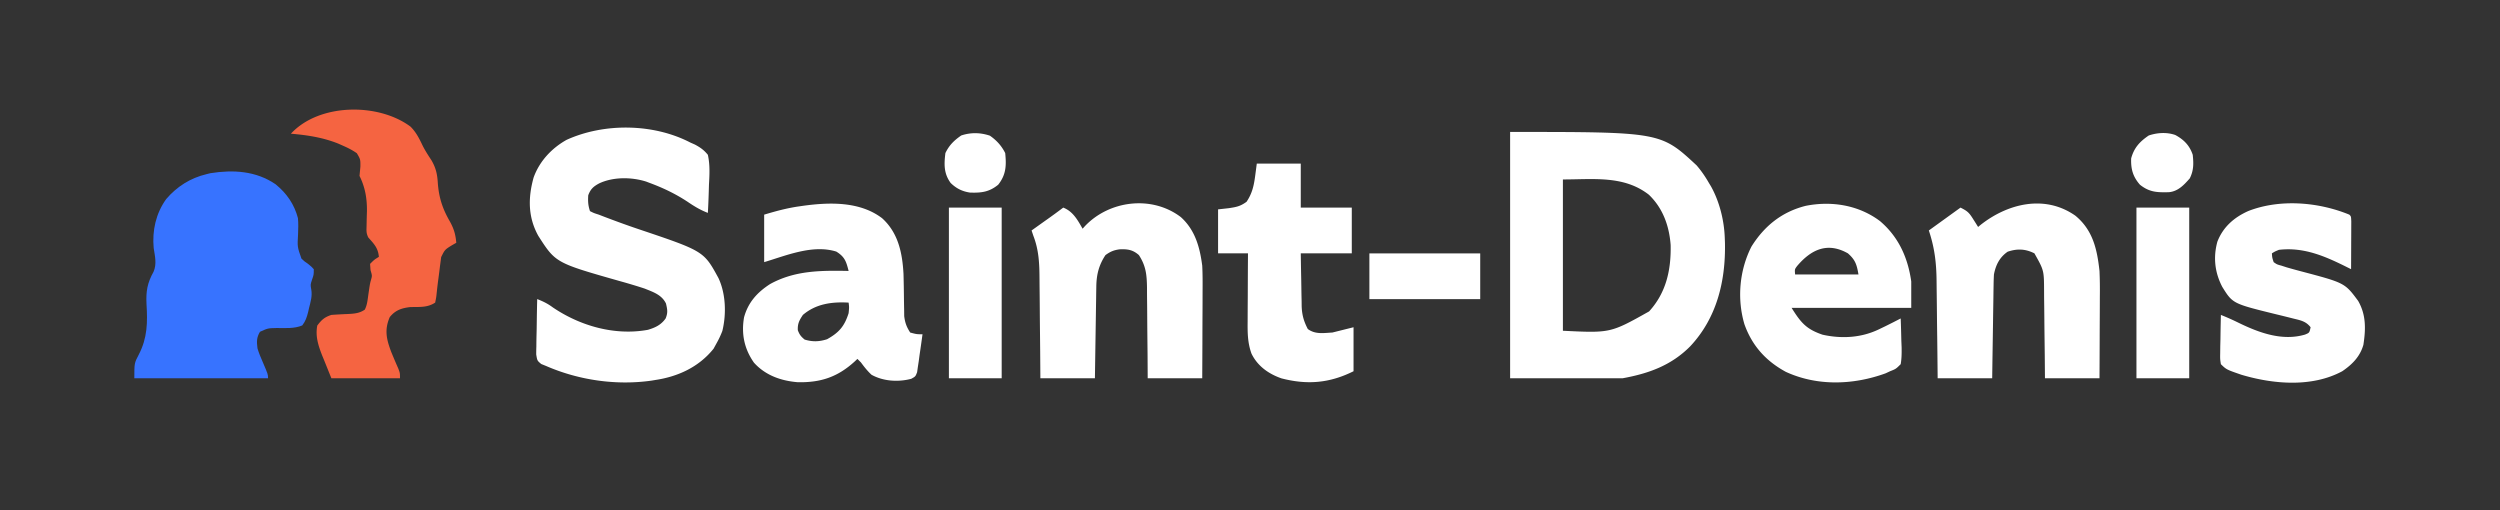
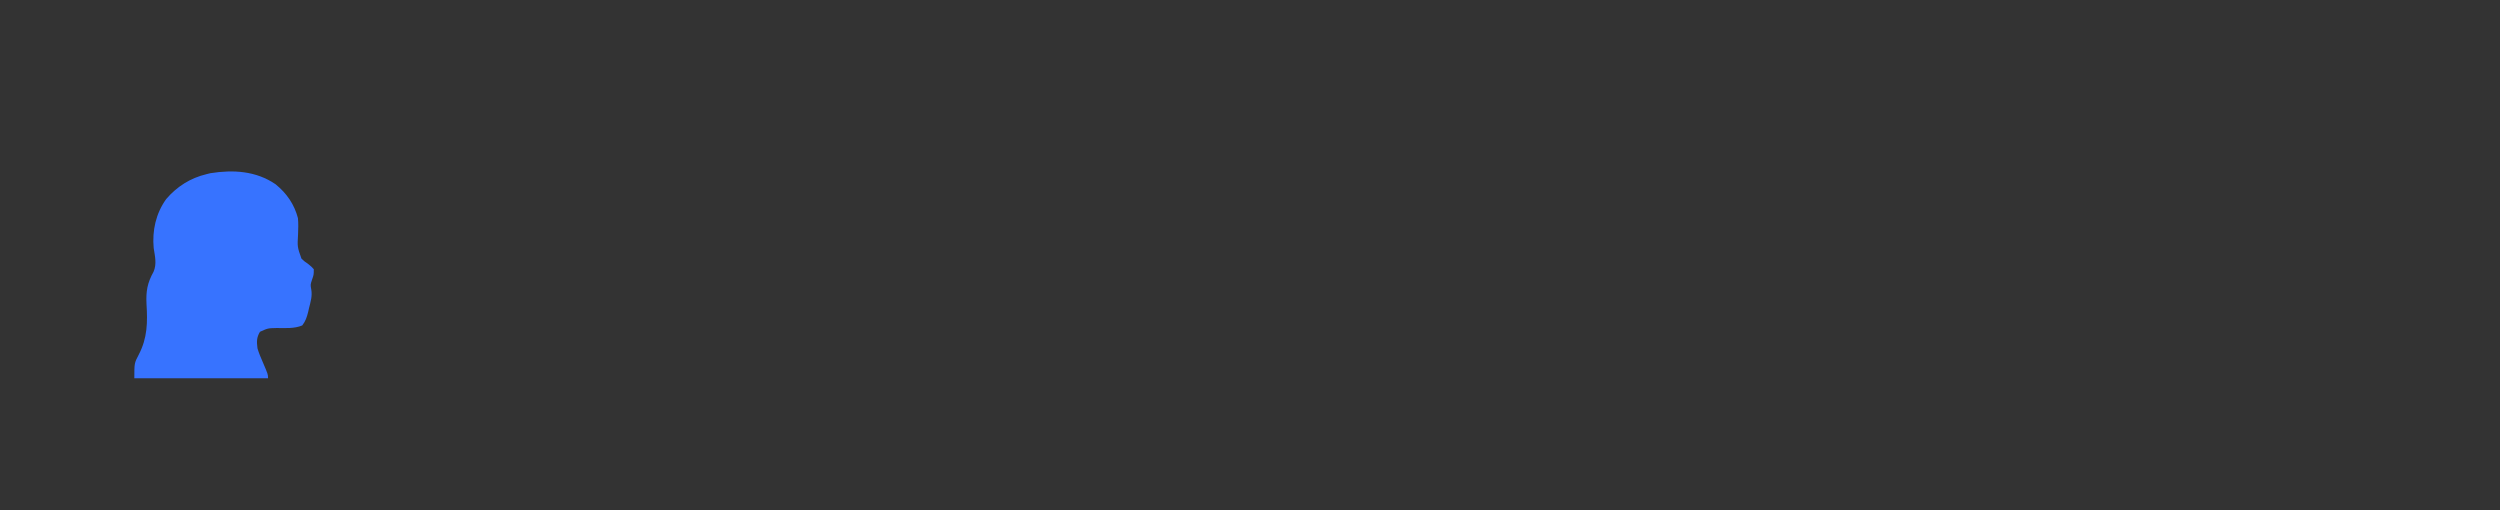
<svg xmlns="http://www.w3.org/2000/svg" width="343" height="70" fill="none" viewBox="0 0 343 70">
  <rect x="0" y="0" width="343" height="70" fill="#333333" stroke="none" />
-   <path fill="#fff" d="M207.188 18.103c20.648 0 20.648 0 25.586 4.586.656.762 1.19 1.544 1.69 2.414l.281.462c1.163 2.085 1.802 4.64 1.892 7.02l.029.765c.098 5.23-1.122 10.287-4.778 14.174-2.593 2.614-5.696 3.725-9.251 4.372h-15.449zm7.242 6.517v20.76c6.524.32 6.524.32 11.827-2.655 2.351-2.577 3.025-5.69 2.956-9.109-.197-2.618-1.058-5.05-2.986-6.898-3.427-2.68-7.649-2.097-11.797-2.097M94.706 19.552l.622.275c.76.406 1.245.745 1.791 1.415.301 1.374.23 2.691.151 4.088l-.033 1.128q-.041 1.376-.118 2.75c-1.017-.387-1.865-.9-2.76-1.51-1.658-1.095-3.337-1.9-5.205-2.594l-.514-.195c-2.024-.634-4.522-.65-6.441.255-.795.432-1.176.776-1.493 1.63-.051.827-.022 1.383.24 2.172.537.27.537.27 1.208.483l.742.287c1.542.586 3.086 1.154 4.65 1.68 9.007 3.031 9.007 3.031 11.021 6.723 1.019 2.154 1.105 4.966.54 7.266a12 12 0 0 1-.78 1.664l-.423.77c-2.004 2.505-4.87 3.835-8.026 4.3l-.47.08c-4.852.693-10.008-.054-14.496-2.012l-.653-.264c-.553-.46-.553-.46-.69-1.317q0-.531.019-1.061l.005-.566c.007-.595.022-1.19.037-1.785l.017-1.211q.02-1.485.058-2.968c.798.309 1.441.621 2.128 1.132 3.773 2.561 8.528 3.914 13.065 3.083 1.016-.305 1.8-.67 2.428-1.56.324-.797.242-1.206.045-2.051-.587-1.205-1.756-1.568-2.941-2.052a80 80 0 0 0-3.367-1.013c-8.831-2.509-8.831-2.509-11.207-6.214-1.421-2.565-1.423-5.214-.64-8.016.805-2.227 2.462-4.003 4.517-5.155 5.162-2.347 11.915-2.26 16.972.363" />
  <path fill="#3773FF" d="M37.815 25.285c1.52 1.239 2.566 2.744 3.063 4.646.067.744.048 1.473.015 2.218-.1 1.73-.1 1.73.468 3.334.417.392.417.392.89.71.455.366.455.366.8.738 0 .755 0 .755-.242 1.449-.225.68-.225.68-.101 1.354.154.881-.091 1.671-.307 2.523l-.118.526c-.175.709-.36 1.288-.814 1.865-1.11.467-2.322.354-3.51.355-1.209.027-1.209.027-2.294.52-.48.821-.45 1.329-.339 2.27.194.652.45 1.265.724 1.886.724 1.688.724 1.688.724 2.218H18.43c0-2.084 0-2.084.601-3.229 1.203-2.302 1.225-4.42 1.069-6.98-.083-1.733.116-2.873.966-4.398.468-1.077.194-2.127.02-3.255-.221-2.395.3-4.758 1.72-6.729 1.486-1.728 3.308-2.875 5.521-3.41l.529-.132c3.152-.504 6.28-.316 8.96 1.52" />
-   <path fill="#fff" d="M121.016 29.932c2.231 2.005 2.79 4.784 2.946 7.671q.045 1.712.061 3.423.009.735.025 1.47l.009.872c.109.904.325 1.49.821 2.253.868.237.868.237 1.69.242a197 197 0 0 1-.407 2.866l-.109.825-.121.787-.103.728c-.226.587-.226.587-.811.906-1.773.467-3.833.345-5.449-.56-.557-.517-1-1.08-1.448-1.69l-.483-.483-.355.336c-2.342 2.144-4.665 2.927-7.839 2.862-2.293-.187-4.438-.945-6.002-2.685-1.323-1.89-1.75-3.926-1.358-6.216.56-2.048 1.8-3.42 3.558-4.556 3.396-1.887 7.014-1.881 10.789-1.81-.329-1.296-.526-1.935-1.69-2.655-3.228-1.006-6.848.534-9.896 1.448V29.45c1.622-.487 3.11-.893 4.767-1.132l.635-.091c3.599-.489 7.728-.602 10.77 1.706m-10.862 13.276c-.496.751-.736 1.193-.694 2.096.234.618.43.866.935 1.283 1.09.333 1.998.297 3.078-.045 1.643-.916 2.39-1.783 2.957-3.576.082-.815.082-.815 0-1.448-2.283-.131-4.479.155-6.276 1.69m147.769-12.885c2.562 2.171 3.837 5.02 4.3 8.297v3.62h-16.414c1.28 2.05 2.025 2.922 4.242 3.678 2.653.593 5.381.426 7.827-.78l.804-.387q1.053-.518 2.093-1.062c.042 1.026.067 2.051.09 3.078l.037.882c.013.796.008 1.532-.127 2.316-.653.65-.653.65-1.449.965l-.62.289c-4.41 1.605-9.357 1.788-13.681-.198-2.748-1.487-4.638-3.588-5.688-6.532-1.033-3.488-.694-7.41.966-10.666 1.78-2.84 4.178-4.761 7.437-5.582 3.543-.709 7.267-.107 10.183 2.082m-11.344 6.155c-.352.465-.352.465-.287 1.177h8.69c-.228-1.365-.443-2.016-1.449-2.897-2.764-1.565-4.997-.575-6.954 1.72m38.155-6.894c2.408 1.982 2.988 4.593 3.317 7.587a61 61 0 0 1 .047 3.528l-.002.976q-.004 1.27-.012 2.537-.007 1.301-.01 2.603-.008 2.54-.023 5.08h-7.483l-.027-3.091q-.013-1.228-.03-2.456-.016-1.291-.027-2.584-.012-1.485-.034-2.971l-.004-.926c-.013-2.775-.013-2.775-1.326-5.11-1.241-.62-2.352-.664-3.666-.226-1.099.757-1.636 1.81-1.886 3.123q-.04.708-.049 1.417l-.015.864-.012.929-.015.953q-.02 1.252-.037 2.505l-.039 2.558q-.039 2.508-.074 5.015h-7.483l-.036-3.566-.026-2.248a1057 1057 0 0 1-.04-3.561q-.013-1.437-.033-2.873l-.011-1.093c-.02-2.491-.273-4.57-1.061-6.934l4.345-3.138c.987.493 1.19.707 1.75 1.599l.381.598.283.458.32-.266c3.727-2.954 8.827-4.218 13.018-1.287m-122.713.209c1.951 1.758 2.6 4.129 2.926 6.655.062 1.213.057 2.424.047 3.638l-.002 1.028a597 597 0 0 1-.012 2.677q-.007 1.613-.01 3.227-.009 2.439-.023 4.878h-7.483l-.018-3.206-.026-2.543q-.014-1.339-.021-2.677-.006-1.291-.023-2.582-.007-.73-.007-1.457c-.027-1.746-.15-2.956-1.111-4.432-.822-.73-1.562-.843-2.658-.79-.797.11-1.276.316-1.929.79-.904 1.361-1.231 2.672-1.256 4.292l-.015.849-.012.913-.015.937-.037 2.462-.039 2.514-.074 4.93h-7.483l-.027-3.664-.023-2.31q-.021-1.83-.033-3.66-.01-1.477-.028-2.953l-.009-1.122c-.009-2.049-.095-3.907-.845-5.843l-.242-.724.706-.503.924-.659.464-.33a91 91 0 0 0 2.251-1.646c1.34.526 1.967 1.693 2.655 2.897l.294-.328c3.343-3.555 9.201-4.302 13.194-1.258" />
-   <path fill="#F56441" d="M56.327 17.379c.778.778 1.203 1.645 1.671 2.627.35.688.764 1.326 1.19 1.97.595 1.015.8 1.87.875 3.048.136 2.007.616 3.537 1.615 5.283.58 1.023.826 1.825.925 3.003l-.559.317c-1.012.623-1.012.623-1.517 1.652l-.076.6-.089.662c-.04.342-.04.342-.083.691l-.088.68c-.161 1.217-.161 1.217-.293 2.437-.047.455-.047.455-.192 1.168-1.08.72-2.162.578-3.437.617-1.183.14-2.036.434-2.794 1.374-.76 1.76-.448 3.046.197 4.767q.468 1.146.968 2.278c.238.619.238.619.238 1.343h-9.413c-.32-.791-.638-1.583-.966-2.399l-.305-.742c-.528-1.348-.946-2.644-.66-4.1.61-.792.984-1.133 1.93-1.449a71 71 0 0 1 2.285-.125c.871-.045 1.571-.098 2.302-.599.33-.658.378-1.293.482-2.021.22-1.522.22-1.522.389-2.13.14-.503.14-.503-.087-1.28l-.06-.845c.588-.588.588-.588 1.207-.965-.108-1.222-.66-1.769-1.449-2.655-.289-.579-.258-.91-.239-1.554l.012-.655q.015-.677.038-1.352c.027-1.74-.233-3.318-1.017-4.887q.058-.635.12-1.268c.008-1.004.008-1.004-.484-1.842-.583-.411-1.156-.705-1.809-.994l-.76-.337c-2.132-.845-4.217-1.156-6.481-1.353 3.879-4.194 11.988-4.263 16.414-.965" />
-   <path fill="#fff" d="M322.326 29.449c.242.241.242.241.269.933l-.004.916-.001.486q-.002.771-.007 1.542l-.004 1.043q-.003 1.28-.011 2.563l-.441-.22c-3.04-1.52-5.976-2.84-9.456-2.436-.548.225-.548.225-.965.483.036.591.036.591.241 1.207.458.318.458.318 1.071.483l.724.235a93 93 0 0 0 1.901.525c6.057 1.6 6.057 1.6 7.89 4.067 1.113 1.932 1.052 3.89.724 6.035-.461 1.614-1.53 2.691-2.896 3.62-4.154 2.245-9.451 1.79-13.833.487-2.062-.712-2.062-.712-2.822-1.452-.11-.703-.11-.703-.095-1.55l.01-.916.024-.959.013-.967q.018-1.184.048-2.367c.837.329 1.645.693 2.453 1.09 2.791 1.358 5.966 2.528 9.088 1.606.608-.247.608-.247.769-1.006-.636-.804-1.32-.937-2.294-1.175l-.467-.118q-.983-.247-1.969-.486c-5.962-1.464-5.962-1.464-7.391-3.761-1.021-1.962-1.264-4.038-.672-6.197.779-2.024 2.308-3.348 4.253-4.212 4.325-1.683 9.612-1.241 13.85.5m-149.896-7h6.034v6.035h7v6.275h-7q.026 1.81.064 3.62l.02 1.23q.013.887.034 1.774l.005.55c.034 1.23.273 2.11.843 3.206 1.02.759 2.16.552 3.379.482l2.897-.724v6.035c-3.269 1.634-6.346 1.902-9.902.975-1.759-.614-3.27-1.682-4.098-3.389-.545-1.506-.546-2.904-.53-4.495l.002-.804q.005-1.266.015-2.53l.006-1.722q.009-2.104.024-4.208h-4.103v-6.034l1.493-.166c1.036-.16 1.556-.253 2.414-.875.784-1.163 1.011-2.237 1.192-3.62zm120.69 6.035h7.241v23.414h-7.241zm-162.932 0h7.242v23.414h-7.242zm57.691 6.277h15.206v6.275h-15.206zm110.568-16.241c1.187.637 1.971 1.448 2.396 2.723.126 1.2.139 2.137-.407 3.228-.808.918-1.61 1.782-2.869 1.899-1.633.038-2.667.004-3.965-1.024-.974-1.101-1.265-2.176-1.207-3.62.396-1.462 1.187-2.307 2.414-3.138 1.168-.39 2.459-.477 3.638-.068m-162.631.098c.911.636 1.594 1.377 2.097 2.383.173 1.716.124 2.976-.966 4.345-1.231 1-2.302 1.13-3.875 1.075-1.067-.164-1.869-.562-2.642-1.316-.951-1.299-.914-2.549-.724-4.104.521-1.08 1.19-1.733 2.172-2.413 1.303-.435 2.64-.411 3.938.03" />
</svg>